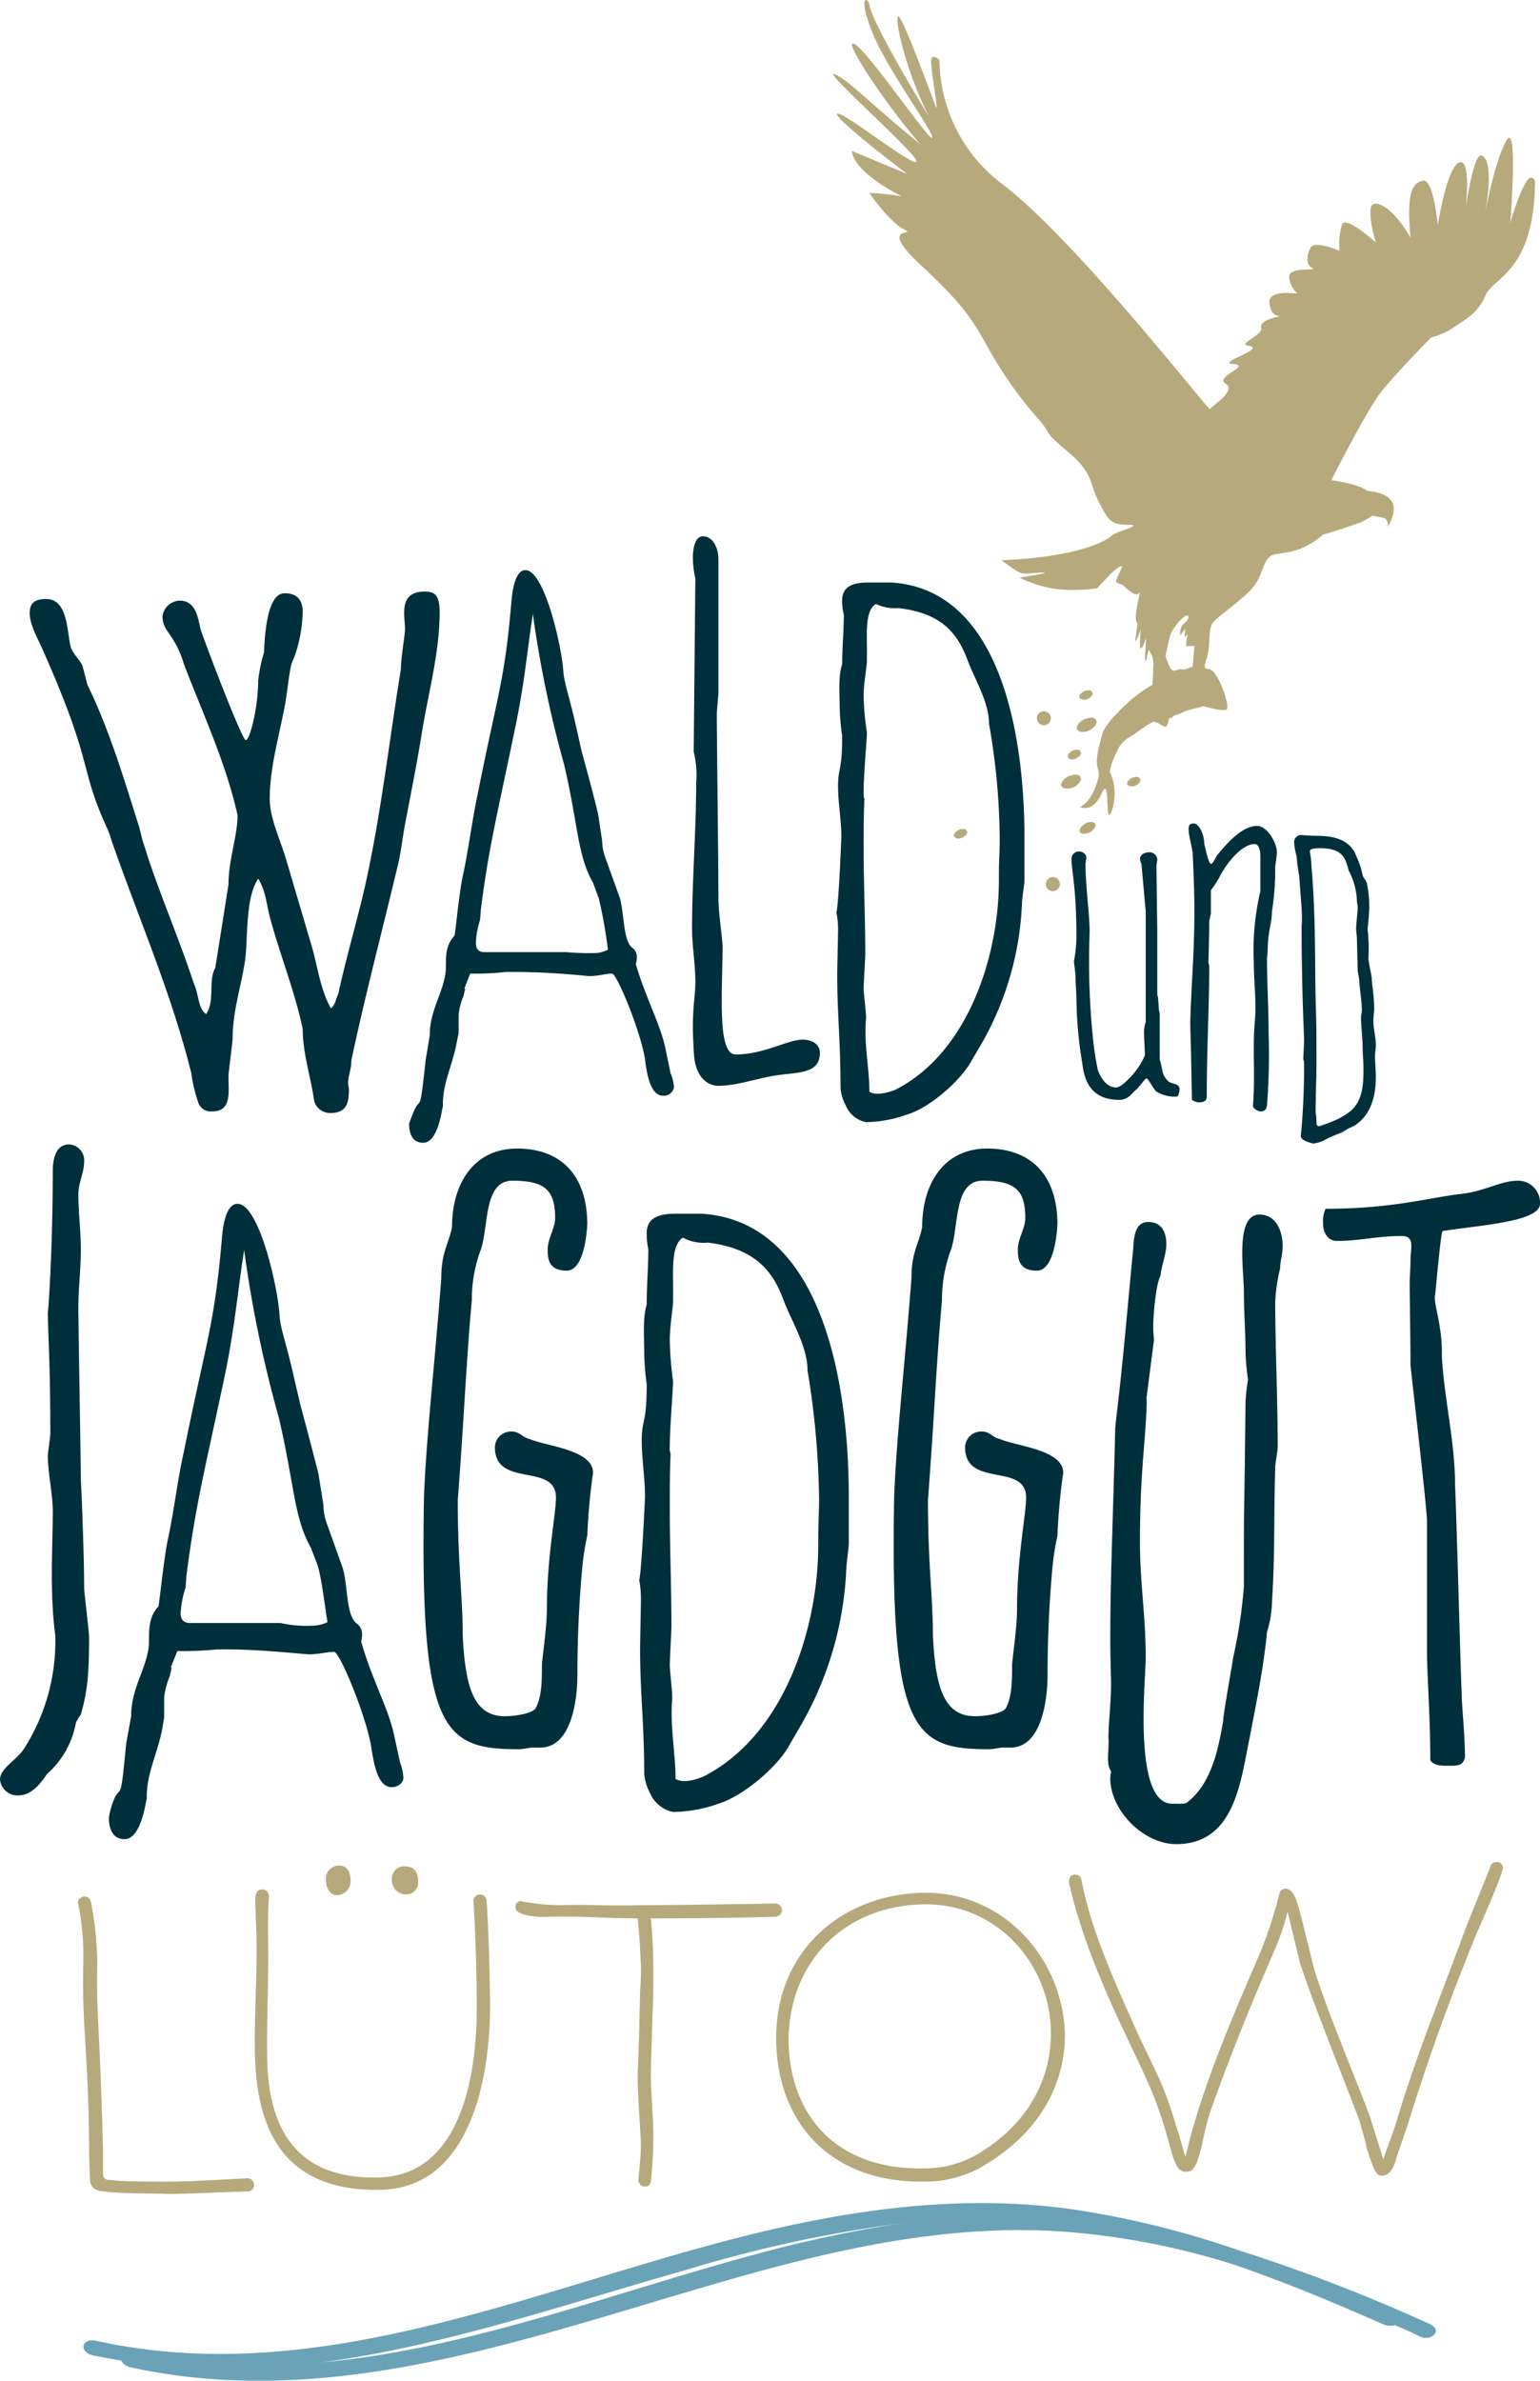
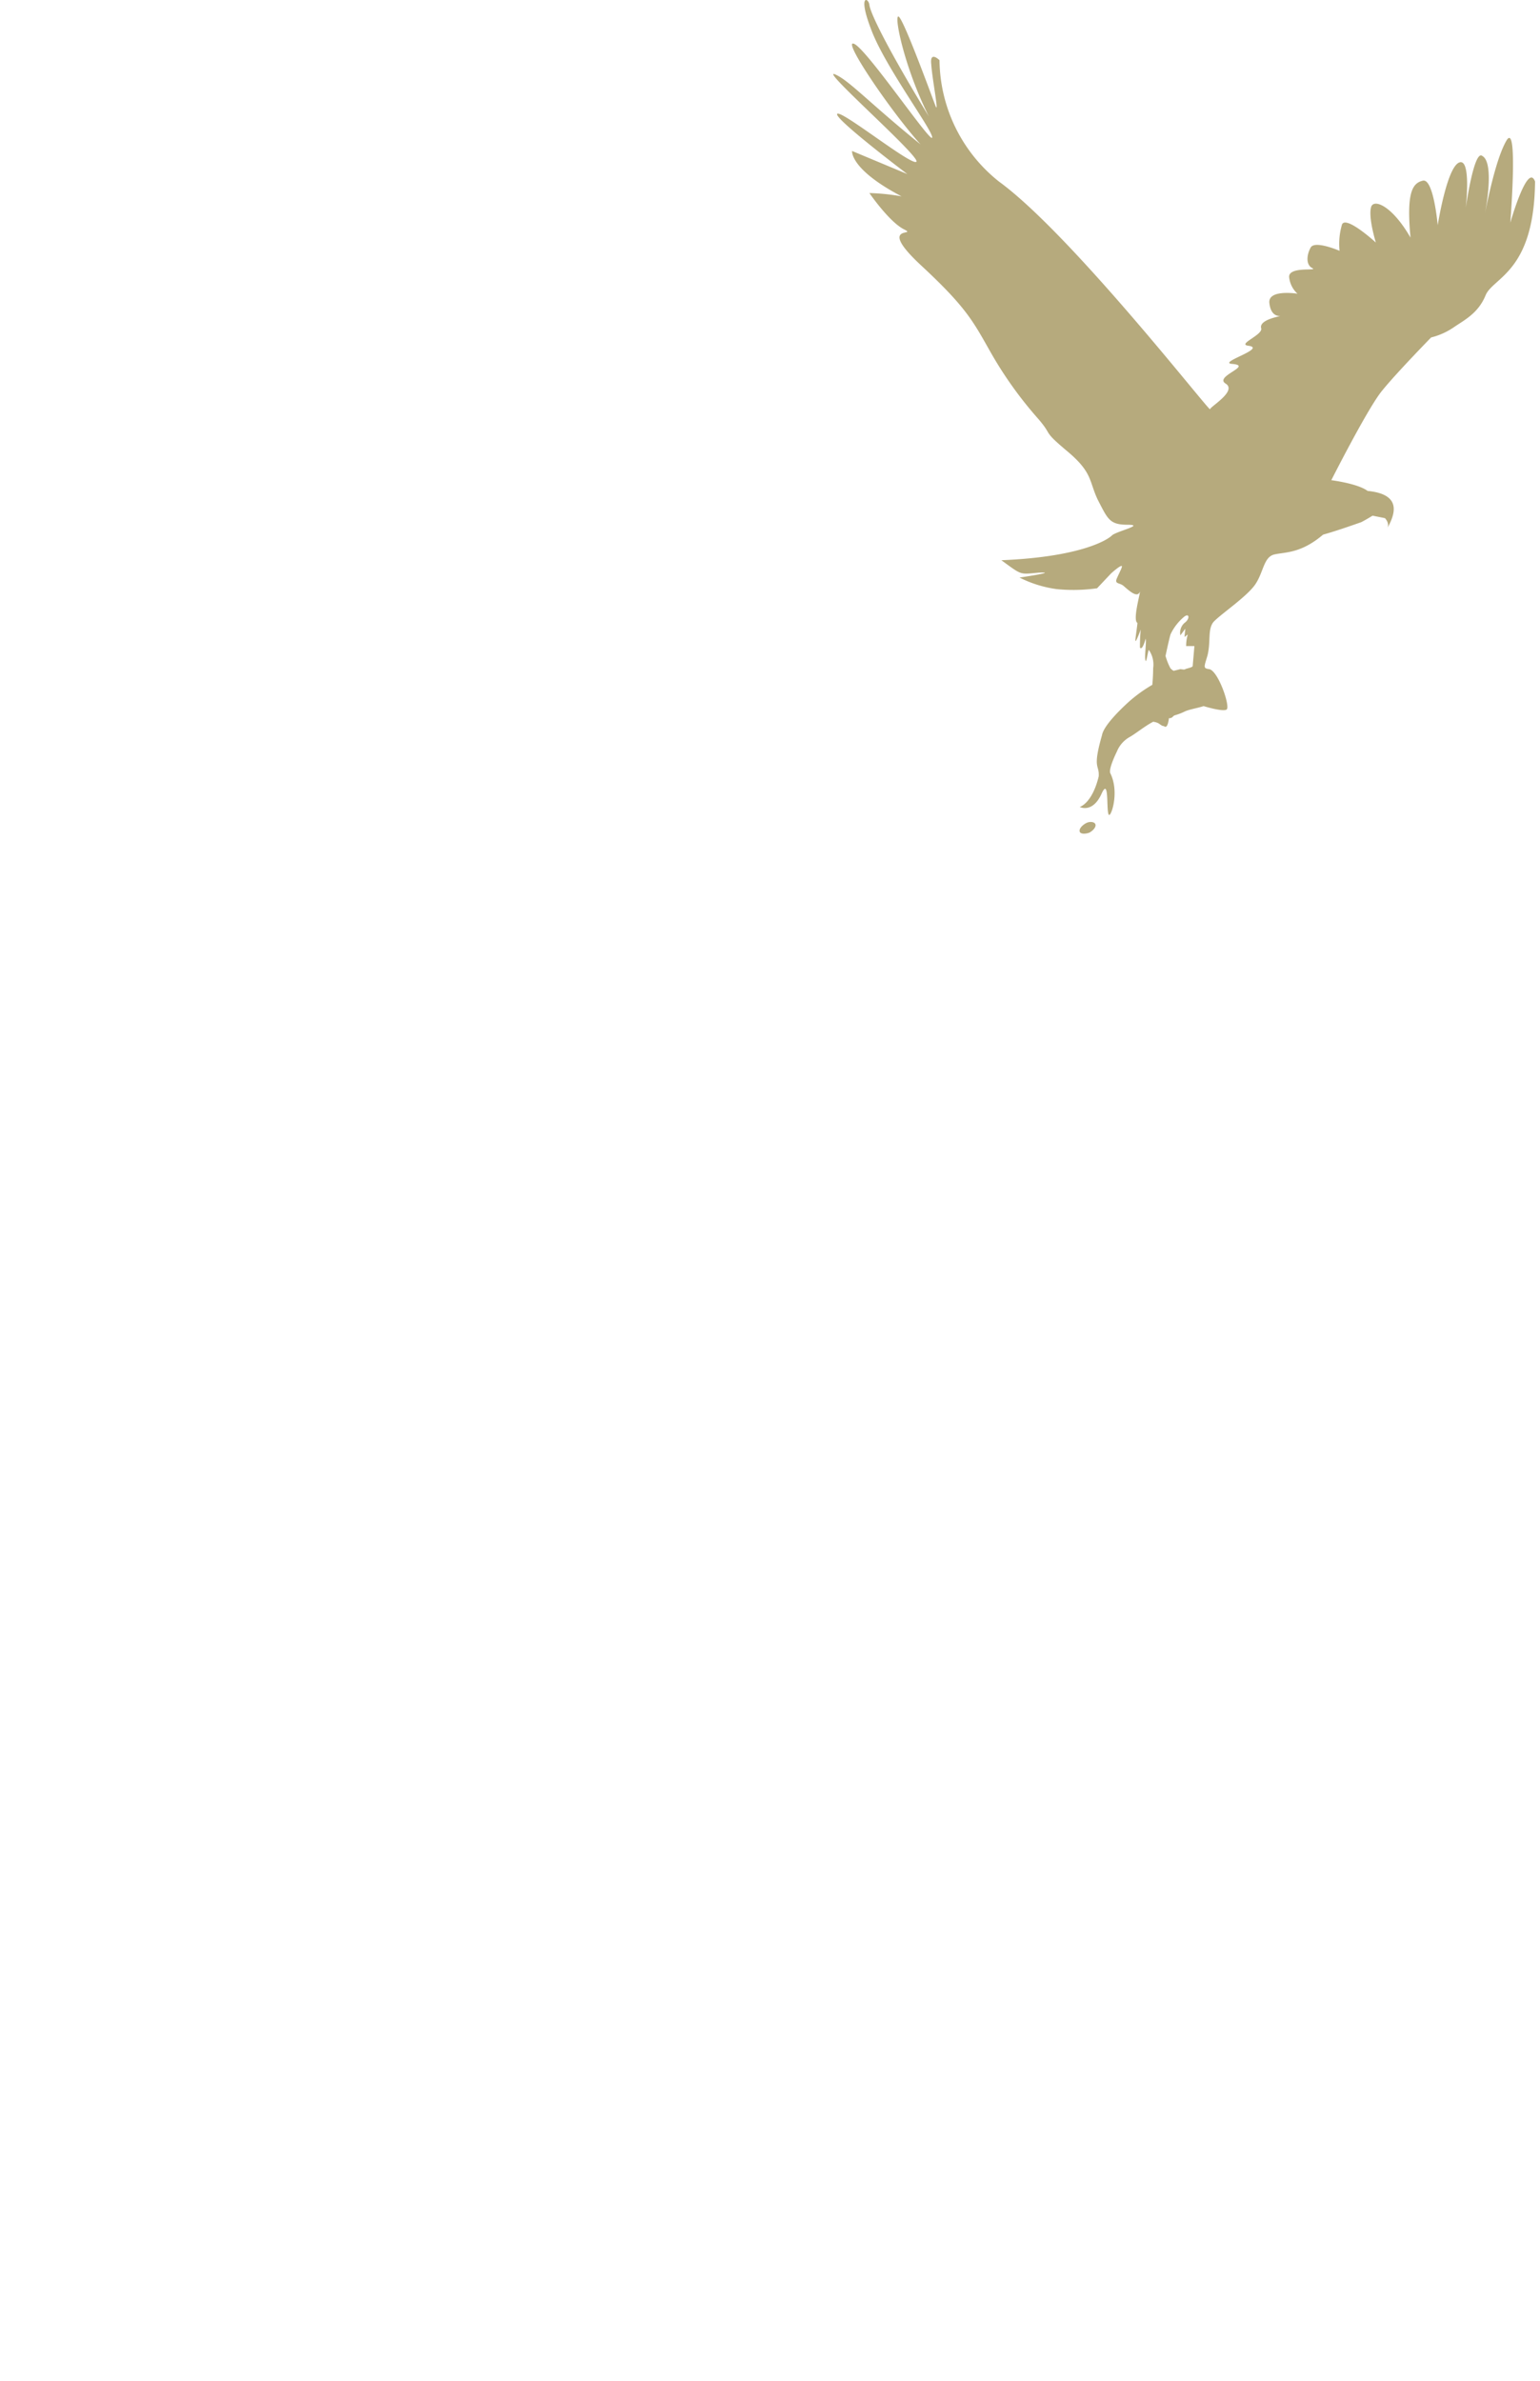
<svg xmlns="http://www.w3.org/2000/svg" id="ecfdec11-faba-4e0e-9930-d32349d8988d" data-name="Ebene 1" width="186.7" height="288.538">
  <defs>
    <style>
      .e01eb2c1-a309-4f7b-8570-9a09f9e77466{fill:#b6aa7d}.edc3ccea-3efc-4de8-a2cd-66dfefece26a{fill:#002f3c}
    </style>
  </defs>
-   <path class="e01eb2c1-a309-4f7b-8570-9a09f9e77466" d="M322.4 436.6a.73.73 0 00-.7-.6c-.6 0-.8.3-.8 1 1.3 5.7 3.6 11.6 7.1 18.9 2.5 5.3 3.5 7.2 4.9 12.2.7 2.6 1.1 4 2.2 3.9.7 0 1.2-.2 1.9-3.2 0 0 .4-2 .9-3.7 2.5-7.1 5.2-13.7 7.9-19.9a30.843 30.843 0 001.6-4.7l1.5 6.2c1.5 4.7 6.7 17.6 7.2 19.1.2.7.8 2.7.9 3.4.8 2.4 1.1 3.3 1.8 3.3.9 0 1.5-.9 1.8-2.2.3-.9.8-2.3 1.4-4.1 2.9-9.3 5.1-15.1 8.2-22.8.6-1.4 3.3-7.4 3.3-8.3a.697.697 0 00-.9-.6.634.634 0 00-.6.5c-.5 1.3-2.6 6.4-3.2 8-2.7 7.4-5.7 14.6-8.2 22.9-.5 1.7-1.1 3.1-1.4 4l-.2.6-1.5-4.8c-.7-2.3-5.9-14.4-7.1-19.1-.3-1.3-.7-2.8-1.1-4.5-.7-2.6-1-4.4-2.2-4.4a.749.749 0 00-.7.6 51.773 51.773 0 01-2.1 6.6c-2.3 5.5-6.3 14.2-8.6 22.6l-.7 2.7-.6-2.1c-2-6.6-2.1-6.4-5-12.5-3.5-7.7-5.9-13.3-7-19m-19.2 1.6c-9.9.2-18 7.1-17.8 18 .2 10.1 6.8 17.2 18 17a13.735 13.735 0 007.6-2.2c6.7-4.1 9.5-10.1 9.4-15.8-.3-9.1-7.5-17.2-17.2-17zm6.9 31.5a12.717 12.717 0 01-6.8 1.9c-10.3.2-16.3-6.1-16.4-15.6.1-9.4 6.7-16.2 16.3-16.4 9-.2 15.4 7.3 15.5 15.4.1 5.3-2.4 10.9-8.6 14.7zm-50.9-30a25.562 25.562 0 01-4.8-.5.683.683 0 00-.6.8c0 1 2.9 1.2 4 1.1 4.2-.1 6.8.2 10.8.2.2 1.7.3 3.7.4 5.7a30.09 30.09 0 01-.1 3.1c-.2 9.4-.3 9.8-.3 10.2 0 2.3.3 6 .4 8.3 0 1.8-.3 3.9-.3 4.4a.789.789 0 00.8.8.661.661 0 00.7-.6 47.325 47.325 0 00.3-5.6c0-2.3-.3-5.5-.3-7.3 0-.4 0-.7.3-10v-3a55.99 55.99 0 00-.3-6c3.2 0 8.2 0 15.1-.2a.8.8 0 000-1.6c-7.1.1-12.3.2-16.5.2-3.7.1-6.2-.1-9.6 0m-18.8-1.3a1.47 1.47 0 001.6-1.6c0-1.3-.7-1.8-1.5-1.8a1.503 1.503 0 00-1.7 1.6 1.758 1.758 0 001.6 1.8m-6.6-1.7c0-1.2-.6-1.8-1.3-1.8a1.604 1.604 0 00-1.7 1.6c0 1.5.8 2 1.3 2a1.71 1.71 0 001.7-1.8" transform="translate(-191.3 -208.803)" />
-   <path class="e01eb2c1-a309-4f7b-8570-9a09f9e77466" d="M223.8 441.1c0-1 .1-2.2.1-2.6a.773.773 0 00-.8-.7c-1 0-.9 1-.8 2.8 0 .8.1 2.3.1 3.1.1 4-.3 9.7-.2 14 .2 9.4 3.6 16.7 15.2 16.5 11.2-.2 13.5-14.2 13.3-23.4-.1-7.5-.4-11.6-.4-11.6a.8.8 0 10-1.6 0c0 .1.3 4.2.4 11.6.2 12.7-3.4 21.8-12 21.9-9.2.2-13.2-5.1-13.4-14.2-.1-4.3.2-10.2.1-14.7v-2.7m-21.5-1.9c-.3-1-1.8-.5-1.5.4a32.822 32.822 0 01.6 7.1c-.1 4.4.1 6.8.1 7.3.2 3.5.6 8.7.6 15.7l.1 3.1c0 1 .5 1.5 1.7 1.6 2.7.3 5.3.2 7.7.3 2.5 0 5.7-.2 9.7-.3a.8.8 0 000-1.6c-4 .2-7.2.4-9.7.4-2.4 0-5.5 0-7-.2-.5 0-.8-.2-.8-.7v-2.8q-.3-10.5-.6-15.6c0-.5-.2-2.9-.1-7.3a41.567 41.567 0 00-.8-7.4" transform="translate(-191.3 -208.803)" />
-   <path d="M364.5 490.4a207.857 207.857 0 00-23.1-8.9 111.502 111.502 0 00-20.5-5c-12.6-1.7-25.1-.1-37.3 2.8-26.4 6.3-53 19.3-80.6 13.2-1.9-.4-2.2 1.4-.3 1.8l3.3.6a1.66 1.66 0 001.1.8c24.6 5.4 48.5-3.7 71.9-10.4 13.5-3.9 27.5-7.1 41.7-6a90.765 90.765 0 0120 3.9c6.2 2.1 12.4 4.7 18.3 7.3a2.294 2.294 0 001.4.1c1 .4 2.1.9 3.1 1.4 1.3.6 2.9-.8 1-1.6zm-134.1 4.7c14.9-2 29.6-7.1 44.1-11.2a160.408 160.408 0 0126.5-5.7c-4.3.6-8.7 1.5-13 2.5-19 4.6-38.1 12.6-57.6 14.4z" transform="translate(-191.3 -208.803)" fill="#6aa3b8" />
-   <path class="edc3ccea-3efc-4de8-a2cd-66dfefece26a" d="M194.3 420.6A24.185 24.185 0 00198 407c-.7-5.3-.3-11-.3-15 0-2.1-.6-4.7-.6-6.8 0-.3.3-2.3.3-2.6 0-9-.3-12.3-.3-14.8 0 .6.6-7 .6-17.5.1-1.2.4-2.8 2-2.8a1.925 1.925 0 011.8 2.1c0 1.3-.7 2.6-.7 3.9 0 2.2.3 4.5.3 6.7 0 2.5-.3 4.8-.3 7s.3 19 .3 21c0-.6.4 8.5.4 13 0 .6.6 5.3.6 6 0 4.5-.2 6.6-1 9.4a5.297 5.297 0 00-.6 1 10.826 10.826 0 01-3.5 6.2c-.8 1.2-1.9 2.6-3.5 2.6a2.115 2.115 0 01-2.2-2c.1-1.4 2.1-2.3 3-3.8zm10.9 6.1c.8-1.6.7.7 1.4-6.6l.6-3.3c0-3.3 1.7-5.5 2.1-8.2.2-1.4-.3-3.5 1.2-5.1.1-.2.6-5.3 1.1-7.9.8-3.6 1.2-7.4 2-10.9 2.7-13.4 3.7-15.3 4.6-25.8.1-1.2.4-4.2 1.9-4.2 2.6 0 4.9 10.1 5.1 13.6.1 1.6.8 3.2 1.8 7.7l.7 3c.1.4 1.3 4.8 2.2 8.4l.6 3.7a7.47 7.47 0 00.3 2l2 5.6c.7 2 .4 6 1.8 6.9a1.613 1.613 0 01.6 1.3c0 .3-.1.7-.1.9 1.3 4.6 3.3 8 4 11.4l.7 3.2a5.847 5.847 0 01.4 1.9c0 .6-.7 1.1-1.4 1.1-1.8 0-2.2-3.1-2.5-4.9-.6-3.7-3.8-11.5-4.5-11.5-.9 0-1.8.3-3.1.3-3.5-.3-6.7-.6-10-.6h-1.1a41.007 41.007 0 01-4.8.2l-.8 2h.1l-.2 1a9.89 9.89 0 00-.7 2.6v2.5l-.3 1.7c-.6 2.8-1.9 5.3-1.8 8.1-.1 0-.6 4.9-2.7 4.9-1.4 0-1.9-1.2-1.9-2.6a9.51 9.51 0 01.7-2.4zm24.4-20.9a4.293 4.293 0 001.4-.4c-.3-1.8-.7-5.3-1.2-6.9l-.8-2.1c-2.1-3.7-2-7.7-3.9-15.8a148.404 148.404 0 01-4.2-20.3c-.8 5.1-1.1 9.1-2.3 15-2.5 11.8-3.6 15.9-4.7 24.5l-.1 1.4a12.097 12.097 0 00-.6 3.1c0 1.1.7 1.2 1.2 1.2h10.9a14.422 14.422 0 004.3.3zm15.2-42.1c0-3.2.9-4.1 1.3-6.2 0-5.2 2.6-9.5 7.9-9.5 4.8 0 8.4 2.7 8.5 9 0 .3-.2 5.8-2.5 5.8s-2.3-1.6-2.3-2.6c0-1.3.9-2.5.9-3.8 0-3.5-1.4-4.5-5.2-4.5-3.6 0-2.8 5.9-3.9 8.6a17.412 17.412 0 00-1 5.9c-.7 7.7-.9 13.7-1.7 24.2 0 7.9.6 11.7.6 16.4.3 6.2 1.3 9.8 5.1 9.8.9 0 3-.2 3.7-.9.8-1.4.8-3.5.8-5.3 0-.6.6-4.5.6-6.8 0-6.2 1.1-11.5 1.1-13.5 0-4.3-7.4-1.1-7.4-6.1a1.948 1.948 0 012.1-1.9c.9 0 1.2.7 2.1.9 2.1.9 7.7 1.3 7.7 4.1a74.015 74.015 0 00-.7 7.6 32.596 32.596 0 00-.6 3.8c-.4 4.3-.6 8.8-.6 13.1 0 2.7-.6 8.8-4.5 8.8h-1c-.2 0-1.1.2-1.6.2-9.2 0-12-2.1-11.5-30.6.3-7.5 1.3-16 2.1-26.5zm24.1 45.1c0-1.1.1-5.2.1-6a12.866 12.866 0 00-.2-2.5c.3-1.3.7-10.1.7-10.1 0-2.2-.4-4.6-.4-6.8 0-2.7.6-1.9.6-6.8a34.536 34.536 0 01-.3-3.8c0-2-.2-4.2.3-5.9 0-2.2.2-4.6.2-6.7a8.614 8.614 0 01-.2-2.1c.1-1.9 1.8-2.2 3.6-2.2h3.1c15.1 1 17.8 21.8 17.8 34.2v5.8c0 .4-.3 2.6-.3 3a41.422 41.422 0 01-5.8 19.5l-1.1 1.9c-1.4 2.6-5.6 6.2-8.6 7.1a16.566 16.566 0 01-5.5 1 3.863 3.863 0 01-2.8-2.3 6.154 6.154 0 01-.7-2.3c0-6.1-.5-9.9-.5-15zm7.7 15.3c9.8-5 13.9-18 13.9-28.1v-.7c0-2.1.1-3.2.1-4.8a101.64 101.64 0 00-1.4-15.6c0-2.9-1.9-5.9-2.9-8.5-1.3-3.6-3.5-6.3-9.2-7a5.165 5.165 0 01-3-.6c-1.4.8-1.2 3.9-1.2 5.7v2c0 .7-.4 3.1-.4 4.7a42.104 42.104 0 00.4 5c0 .9-.4 5.7-.4 7.9a1.974 1.974 0 00.1.9c-.1 2.1-.1 4.3-.1 6.6 0 4.8.2 9.6.2 14.4 0 .4-.2 4-.2 4.6s.3 3.1.3 4c-.3 3.3.4 6.7.4 9.8.9.5 2.2.2 3.4-.3zm25.2-60.4c0-3.2.9-4.1 1.3-6.2 0-5.2 2.6-9.5 7.9-9.5 4.8 0 8.4 2.7 8.5 9 0 .3-.2 5.8-2.5 5.8s-2.3-1.6-2.3-2.6c0-1.3.9-2.5.9-3.8 0-3.5-1.4-4.5-5.2-4.5-3.6 0-2.8 5.9-3.9 8.6a17.412 17.412 0 00-1 5.9c-.7 7.7-.9 13.7-1.7 24.2 0 7.9.6 11.7.6 16.4.3 6.2 1.3 9.8 5.1 9.8.9 0 3-.2 3.7-.9.8-1.4.8-3.5.8-5.3 0-.6.6-4.5.6-6.8 0-6.2 1.1-11.5 1.1-13.5 0-4.3-7.4-1.1-7.4-6.1a1.948 1.948 0 012.1-1.9c.9 0 1.2.7 2.1.9 2.1.9 7.7 1.3 7.7 4.1a74.015 74.015 0 00-.7 7.6 32.617 32.617 0 00-.6 3.8c-.4 4.3-.6 8.8-.6 13.1 0 2.7-.6 8.8-4.5 8.8h-1c-.2 0-1.1.2-1.6.2-9.2 0-12-2.1-11.5-30.6.3-7.5 1.3-16 2.1-26.5zm24.2 49.1c0-.6-.1-3.2-.1-5.2 0-8.1.4-16.3.6-25.7 0-.1.2-1.9.3-2.7.7-6 1.2-12 1.8-18.2.2-1.3-.1-4.1 1.9-4.1 1.6 0 2.2 1.2 2.2 2.7 0 1.2-.6 2.6-.7 3.8-.7 1.3-.9 5.8-.9 6.1 0 .7.1 1.6.1 1.7l-.9 7c.1.8-.2 4.7-.4 7.1-.3 3.9-.4 7.2-.4 10.4 0 5 .7 8.9.7 14 0 2.7-1.6 17.7 3.2 17.7 1.1 0 1.6.1 2-.3 2.8-2.3 3.6-6.3 4.2-9.8 0-.8 1.1-6.8 1.2-7.6a61.483 61.483 0 001.3-8.6c0-13.1 0-3.6.2-22.4a23.263 23.263 0 01.3-2.7 29.089 29.089 0 01-.3-3.2c0-2.7-.2-4.9-.2-7.4 0-2.7-1.1-9.4 1.9-9.4 2 0 2.8 2 2.8 3.8 0 1.1-.3 1.8-.3 2.7a21.151 21.151 0 00-.6 4.1c0 5.2.3 11.8.3 17.5 0 .7-.3 1.9-.3 2.6-.2 6.5 0 10-.4 16.4a12.807 12.807 0 01-.6 3.5c-.4 4.3-1.3 8.6-2.1 12.8-1.1 5.3-1.8 12.9-8.9 12.9-4 0-8-4.1-8-8 0-.3.1-.7.1-.8-.6-1-.3-1.9-.3-3.7-.1-1.4.3-4.5.3-7zm38.3-3.9v-15.7c0-1.7-2-18.6-2-19 0-2.7-.1-8.6-.1-9.8 0-.9.1-1.8.1-2.9 0-.6.1-1.1.1-1.7 0-.7-.2-1.2-1.2-1.2-2.9 0-5.1.6-7.8.6-1.2 0-1.7-1.1-1.7-2.1a3.805 3.805 0 01.3-1.8c8 0 12.3-1.3 16.4-1.8 2.9-.3 4.8-1.6 6.9-1.6a2.653 2.653 0 012.7 2.8c0 2.2-7.5 2.6-11.8 3.3-.1 0-.3 1.2-.9 7.7-.3 1 .9 3.6.8 7.5.3 5.2 1.6 10.4 1.6 15.5.2 4.3.7 23.7.8 25.1 0 1.8.4 5 .4 8-.2.9-.8 1-1.6 1-.9 0-2.2.1-2.6-.7 0-5.4-.4-10.2-.4-13.2zM321.8 322.4c0-6.1-.6-8-.6-9.6a.908.908 0 011-.8c.3 0 .8.3.8.7 0 .1-.1.8-.1.8 0 2.8.5 6 .5 8.3a91.268 91.268 0 00.4 12.8 35.853 35.853 0 00.6 3.9c.3.8 1 2.1 2.2 2.1.5 0 1.2-.7 1.6-1.1a9.088 9.088 0 001.9-2.8c0-.5-.1-2-.1-2.7a3.475 3.475 0 01.2-1.3v-13.4l-.5-5.6c0-.3-.2-.5-.2-.8 0-.4.4-.8 1.1-.8a.912.912 0 011 .9c0 .2-.1.4-.1.8l.1 7.8v7.8c.2.3.1 1.8.3 2.2v5.6c.4 1.3.2 1.9 1.1 2.7.4.3 1.3.2 1.3.9 0 .3-.1.8-.3.9a4.233 4.233 0 01-2.5-.6c-.3-.2-1-1.6-1.2-1.6s-.9 1.1-1.3 1.4c-.5.4-.9 1.2-2 1.2-3.9 0-4.3-3-4.5-4.5a49.353 49.353 0 01-.7-7.6c0-.9-.1-1.7-.1-2.6 0-.7-.2-1.8-.2-2.1a17.208 17.208 0 00.3-2.9zm21.5 13.4c0-2.8.2-3.3.2-4.8 0-1.9-.2-3.8-.2-5.6a31.436 31.436 0 01.8-8.6v-4.2c0-.5-.1-1.5-.7-1.5-1.6 0-3.4 2.4-4.1 3.7a12.22 12.22 0 01-1.2 1.9v2.8c0 .1-.2.9-.2.9 0 1.9-.1 5.1-.1 5 0 .1.1.4.1.5 0 4.9-.3 9.9-.3 15.9-.1.6-.6.6-1.1.6a2.118 2.118 0 01-.7-.3l-.1-5.4c0-.6-.1-3.3-.1-3.9.1-4.5.5-8.3.5-13.6 0-2.4-.1-4.5-.2-6.9-.1-1-.5-2.2-.5-3 0-.4.1-.7.6-.7.7 0 1.3 1.4 1.3 2.5 0-.1.5 2.4.8 2.4s.6-.9.8-1.1c1-1.2 2.9-3.5 4.8-3.5 1.2 0 2.4 2 2.4 3.2a15.93 15.93 0 01-.2 1.7 32.864 32.864 0 01-.4 5.5c0 1.1-.3 1.9-.4 3-.1.3-.1 2.1-.2 2.6 0 3 .2 6.1.2 9.2a79.63 79.63 0 01-.2 8.7c-.1.5-.3.7-.8.7-.2 0-.9-.3-.9-.7.2-2.4.1-4.6.1-7zm5.8-14.7a16.133 16.133 0 000-2.2l-.3-4a18.104 18.104 0 01-.3-2.3 7.58 7.58 0 01-.3-1.6.897.897 0 01.7-1c.2 0 1.4.1 2 .1 1.8 0 4 .3 4.8 2.4a9.674 9.674 0 01.8 2.4c.1.3.4.6.5.9a13.33 13.33 0 01.3 2.8c0 .9-.1 1.8-.2 2.8a22.239 22.239 0 01.1 3.6c0 .4.5 2.5.4 2.5.1 1.1.3 2.4.3 3.5 0 .5-.1 1-.1 1.5 0 1 .3 2 .3 3 0 .4-.1.9-.1 1.3 0 .8.1 1.6.1 2.5 0 2.4-.6 4.5-2.4 5.8-.2.2-.9.4-1.3.7-.6.4-1 .4-2.2 1a4.283 4.283 0 01-1.7.6c-.4-.1-1.5-.4-1.5-.9 0-.1.1-1 .1-1.1.2-2.4.3-4.9.3-7.3 0-.1 0-.9-.1-.9 0-.3.1-1.8.1-2.5-.2-4.6-.3-9.1-.3-13.6zm2.1 24.2a16.02 16.02 0 001.9-.7 8.175 8.175 0 002-1.2c1.4-1.3 1.5-3.1 1.5-5.1 0-.9-.1-1.6-.1-2.5 0-1.2-.2-2.5-.2-3.8 0-.1.1-.5.1-.7 0-1.1-.2-2.2-.3-3.4v-.1a9.012 9.012 0 00-.2-1.3l-.1-4c0-.2-.1-1-.1-1.2s.2-2.2.2-2.5-.1-.6-.1-.9a8.377 8.377 0 00-1-3.6c-.4-1.7-.9-2.7-3.5-2.7-.8 0-1.2.1-1.2.4a12.252 12.252 0 01.2 1.9c.5 5.6.4 10.9.5 16.2.1 2.5.1 4.9.1 7.4 0 2-.1 4-.1 6.1a7.084 7.084 0 01.1 1.4.32.32 0 00.3.3zM221 325.3c-.5 3.2-1.5 6.1-1.5 9.4 0 .4-.5 4.1-.5 4.5 0 2.1.4 4.3-2 4.3a1.603 1.603 0 01-1.6-.9 17.82 17.82 0 01-.9-3.7c-2.4-9.7-6.4-18.8-9.7-28.3a12.129 12.129 0 00-.5-1.4c-3.5-7.6-1.5-7.4-7.8-21.6-.5-1.2-1.6-3-1.6-4.5 0-1.2.6-1.7 2-1.7 2.7 0 2.5 4.1 3 5.9.3.8 1.1 1.5 1.4 2.2l.6 2.3c2.6 5.3 4.4 11.3 6.2 17 .1.2.5 2.1.6 2.2 1.7 5.6 4.2 11.2 6.1 17 .6 1.2.5 3.1 1.5 3.7 1.1-1.7.2-4 1.1-5.6L219 316c0-3 1.1-5.9 1.1-8.4-1.4-6.3-4.2-12.3-6.5-18.3-1.1-3.7-2.6-3.9-2.6-5.8a2.157 2.157 0 012.1-1.9c1.9 0 2.2 2 2.5 3.4.1.5 5 13.5 5.5 13.5s1.5-4 1.5-7.2a18.628 18.628 0 01.7-3.4c.1-1.8.3-7.2 2.5-7.2 1.6 0 2.2.9 2.2 2.3a17.633 17.633 0 01-.9 5.1c0 .1-.5 1.2-.5 1.3-.4 1.9-.5 3.8-.9 5.6-.7 3.5-1.7 7.1-1.7 10.6 0 2.4 1.3 5 2 7.4l3.1 10.5c.7 2.4 1 5.1 2.3 7.5.6-.4.6-1.2.9-1.7 1-4.6 2.3-8.9 3.3-13.3 1.9-8.6 2.9-17.5 4.3-26.1 0-1.3.5-4.2.5-4.8s-.1-1.3-.1-2c0-1.4.4-2.6 2.5-2.6 1.1 0 1.8.3 1.8 2.5 0 5-1.4 9.8-2.2 14.9-.6 3.7-1.3 7.1-1.8 9.8-.5 2.4-.7 4.6-1.1 6.1-2.1 8.8-3.9 15.5-5.6 23.5 0 1.1-.4 1.9-.4 2.8 0 .2.1.5.1.7 0 1.6-.2 2.9-2.3 2.9a2.044 2.044 0 01-1.9-1.4c-.4-2.9-1.4-5.8-1.4-8.8-1-4.7-2.8-9.1-4-13.6-.4-1.6-.5-3.2-1.4-4.6-1.6 2.4-1.2 7.1-1.6 10zm20.6 17.9c.7-1.4.6.6 1.3-5.9l.5-3c0-3 1.5-4.9 1.9-7.5.2-1.3-.3-3.1 1.1-4.6.1-.2.5-4.8 1-7.2.7-3.2 1.1-6.6 1.8-9.9 2.4-12.1 3.3-13.8 4.1-23.4.1-1.1.4-3.8 1.7-3.8 2.3 0 4.4 9.2 4.6 12.3.1 1.4.7 2.9 1.6 6.9l.6 2.7c.1.4 1.2 4.3 2 7.6l.5 3.3a6.154 6.154 0 00.3 1.8l1.8 5c.6 1.8.4 5.4 1.6 6.2a1.346 1.346 0 01.5 1.2c0 .3-.1.6-.1.8 1.2 4.1 3 7.3 3.6 10.3l.6 2.9a4.711 4.711 0 01.4 1.7 1.233 1.233 0 01-1.3 1c-1.6 0-2-2.8-2.2-4.4-.5-3.3-3.4-10.4-4-10.4-.8 0-1.6.3-2.8.3-3.1-.3-6-.5-9.1-.5h-1a33.174 33.174 0 01-4.3.2l-.7 1.8h.1l-.2.9a7.748 7.748 0 00-.6 2.3v2.2l-.3 1.5c-.5 2.5-1.7 4.8-1.6 7.4-.1 0-.5 4.4-2.4 4.4-1.3 0-1.7-1.1-1.7-2.3a15.724 15.724 0 01.7-1.8zm22.1-18.9a3.816 3.816 0 001.3-.4 57.024 57.024 0 00-1.1-6.2l-.7-1.9c-1.9-3.3-1.8-7-3.5-14.3a137.379 137.379 0 01-3.8-18.3c-.7 4.6-1 8.3-2.1 13.6-2.2 10.7-3.2 14.4-4.2 22.2l-.1 1.3a9.746 9.746 0 00-.5 2.8c0 1 .6 1.1 1.1 1.1h9.9a28.587 28.587 0 003.7.1zm11.6 9.2c0-3.1.3-4 .3-5.7 0-2.2-.4-4.3-.4-6.5 0-5.7.5-11.9.5-17.6a11.985 11.985 0 00-.3-3.8l.2-21a11.53 11.53 0 01-.3-2.6c0-.8.2-2.5 1.2-2.5 1.3 0 1.9 1.5 1.9 2.8v16c0 .4-.2 2.4-.2 2.8 0 2.1.2 18.9.2 22.4 0 1.6.5 4.8.5 5.8 0 1.7-.1 4.1-.1 6.4 0 3.4.2 6.6 1.7 6.6 3.4 0 6.3-1.8 8.1-1.8 1.2 0 2.1.6 2.1 1.6 0 2.7-2.9 2.3-5.7 2.8-2.3.4-4.4 1.2-6.8 1.2-1.7-.2-2.5-1.7-2.7-3.2-.1-.5-.2-3.2-.2-3.7zm17.5-6.5c0-1 .1-4.7.1-5.4a9.814 9.814 0 00-.2-2.2c.3-1.2.6-9.2.6-9.2 0-2-.4-4.1-.4-6.1 0-2.4.5-1.7.5-6.1a28.629 28.629 0 01-.3-3.4c0-1.8-.2-3.8.3-5.3 0-2 .2-4.1.2-6a6.82 6.82 0 01-.2-1.9c.1-1.7 1.6-2 3.2-2h2.8c13.7.9 16.1 19.7 16.1 30.9v5.2c0 .4-.3 2.3-.3 2.7a37.237 37.237 0 01-5.2 17.6l-1 1.7c-1.3 2.3-5 5.6-7.8 6.4a15.193 15.193 0 01-4.9.9 3.362 3.362 0 01-2.5-2.1 5.092 5.092 0 01-.6-2.1c0-5.5-.4-9-.4-13.6zm7 13.9c8.9-4.5 12.6-16.3 12.6-25.4v-.6c0-1.9.1-2.9.1-4.3a83.091 83.091 0 00-1.3-14.1c0-2.6-1.7-5.3-2.6-7.7-1.2-3.2-3.1-5.7-8.4-6.3a5.29 5.29 0 01-2.7-.5c-1.3.7-1.1 3.5-1.1 5.1v1.8c0 .6-.4 2.8-.4 4.2a34.188 34.188 0 00.4 4.5c0 .8-.4 5.1-.4 7.2 0 .4 0 .7.1.8-.1 1.9-.1 3.9-.1 5.9 0 4.3.2 8.7.2 13 0 .4-.2 3.6-.2 4.1s.3 2.8.3 3.6c-.3 3 .4 6 .4 8.9.7.5 2 .2 3.1-.2z" transform="translate(-191.3 -208.803)" />
  <path class="e01eb2c1-a309-4f7b-8570-9a09f9e77466" d="M332.9 291.3c-1.2.5-3.1 2.4-3 3.8a1.41 1.41 0 001 1.1c.2.1.5.1.7.2.3.1.5.4.8.4.8.7.7-3.1.7-3.1s.2-.5.5-.4c.3.2.7.9 1 1.1.4.2.5-.4.5-.7 2 .7 4.4 1.4 4.9 1.1s-1-4.7-2.1-4.9c-.8-.1-.6-.3-.2-1.7.4-1.7 0-3.1.7-4 .8-.9 4.1-3.1 5.1-4.6s1-3.3 2.3-3.6 3.2-.1 5.9-2.4c1.8-.5 4-1.3 4.6-1.5.6-.3 1.4-.8 1.4-.8l1.5.3s.6.6.3 1.2c1-1.8 1.7-4.1-2.4-4.5-1.2-.9-4.4-1.3-4.4-1.3s4.5-8.9 6.2-10.9c1.7-2.1 5.9-6.4 5.9-6.4a8.421 8.421 0 002.7-1.2c1.3-.9 3-1.7 3.9-3.9s5.9-2.8 6-13.8c-.9-2.4-3 5-3 5s1-12.6-.5-9.9c-1.2 2.1-2.2 6.9-2.6 8.9.4-2 1-6.4-.3-7.1-1-.8-2 6.3-2 6.3s.7-6.1-.8-5.5-2.6 7.6-2.6 7.6-.5-5.7-1.8-5.4-2 1.5-1.5 6.9c-2.3-4-4.6-4.8-4.8-3.6-.3 1.3.6 4.2.6 4.2s-3.6-3.3-4.1-2.2a8.261 8.261 0 00-.3 3.2s-3-1.3-3.5-.4-.6 2.1.2 2.5-3.1-.3-2.8 1.2a3.168 3.168 0 001 1.9s-3.7-.6-3.4 1.2c.2 1.6 1.2 1.5 1.3 1.5-.3.1-2.6.5-2.3 1.5.2.8-2.9 1.9-1.6 2.1 2.4.3-3.6 2-2 2.2 2.8.2-2.2 1.5-.7 2.4 1.4.9-1.9 2.8-1.9 3.1 0 .4-16.8-21.2-25.6-27.6a19.014 19.014 0 01-7.2-14.7s-1.2-1.2-1 .5c.1 1.7 1 6.3.5 5s-4-10.9-4.5-10.8.8 6.3 3.7 12.1c-5.3-8.7-7.1-12.6-7.2-13.5s-1.5-1.4.3 3.2 7.6 12.3 7.3 12.9c-.3.5-8.1-11-9.5-11.4-1.4-.5 4.5 8.2 8.1 12.2-6.3-5.1-8.7-7.8-10.4-8.5-1.8-.7 10.4 10 9.9 10.6s-9.1-6.3-9.6-5.8 8.5 7.3 8.5 7.3l-6.7-2.8s-.3 2.2 6 5.5a26.297 26.297 0 00-3.9-.4s2.4 3.5 4.2 4.4-3.5-.8 2.1 4.4c5.5 5.1 6.3 6.8 8.4 10.5a47.654 47.654 0 005.8 8.1c1.8 2.1.4 1.3 3.5 3.9s2.6 3.6 3.7 5.9c1.2 2.3 1.4 3 3.6 3s-1.4.8-1.9 1.3-3.7 2.6-13.4 3c2.6 1.9 2.2 1.7 4.6 1.5 2.4-.1-2.4.6-2.4.6a14.222 14.222 0 004.5 1.4 20.687 20.687 0 004.9-.1l1.7-1.8s1.1-1 1.3-.9c.1.1-.3.8-.6 1.5s.3.5.8.9c.8.7 1.7 1.5 2 .7 0 .4-.9 3.5-.3 3.8-.2 1.9-.6 3.4.4.8a19.422 19.422 0 00-.1 2.2c.2.2.4-.1.7-1.1.1.5-.2 2.4 0 2.7.1.2.3-1.5.4-1.3a3.103 3.103 0 01.5 2.2c0 1-.1 2-.1 2a17.614 17.614 0 00-2.9 2.1c-1.2 1.1-3 2.9-3.2 4-1.2 4.2-.3 3.5-.4 5-.8 3.3-2.3 3.7-2.3 3.7s1.5.8 2.6-1.5c1-2.3.6 1.8.9 2.4.2.6 1.4-2.6.2-5-.2-.5.6-2.2.8-2.6a3.53 3.53 0 011.6-1.8c1.2-.7 2.8-2.2 4.3-2.3.2 0 .5.1.7 0s.2-.2.4-.3a6.943 6.943 0 001.3-.5c1.2-.5 3.5-.5 3.8-2m-2.7-5.9c0 .1-.2 2.3-.2 2.4 0 .2-.7.3-.9.4-.1.1-.5 0-.6 0l-.8.2s-.1 0-.4-.3a7.716 7.716 0 01-.6-1.5s.4-1.9.6-2.6a6.192 6.192 0 011.6-2.1c.7-.6.8.2.1.7a1.584 1.584 0 00-.5 1.5l.6-.8-.1 1 .4-.3a4.883 4.883 0 00-.2 1.4h1m-12.7 22.6c.5-.3.8-.7.7-1s-.7-.4-1.2-.1-.8.7-.7 1 .7.3 1.2.1" transform="translate(-191.3 -208.803)" />
-   <path class="e01eb2c1-a309-4f7b-8570-9a09f9e77466" d="M321.8 300.7c.4-.2.7-.6.5-.8-.1-.3-.6-.3-1-.1s-.7.6-.5.8c.1.3.6.3 1 .1m-13.8 9.6c.4-.2.7-.6.5-.8-.1-.3-.6-.3-1-.1s-.7.6-.5.8c.2.3.6.3 1 .1m13.5-6.1c.6-.3 1-.9.8-1.2-.2-.4-.8-.4-1.5-.1-.6.3-1 .9-.8 1.2s.8.4 1.5.1m1.9-6.9c.6-.3 1-.9.8-1.2-.2-.4-.8-.4-1.5-.1-.6.3-1 .9-.8 1.2.2.4.9.4 1.5.1m-.2-3.8c.4-.2.7-.6.5-.8-.1-.3-.6-.3-1-.1s-.7.6-.5.8a.875.875 0 001 .1M329 304c.4-.2.7-.6.5-.8-.1-.3-.6-.3-1-.1s-.7.6-.5.8c.1.2.6.3 1 .1m-11.1-7.3a.852.852 0 10-.9-.8.882.882 0 00.9.8m1.1 20.1a.852.852 0 10-.9-.8.817.817 0 00.9.8" transform="translate(-191.3 -208.803)" />
</svg>